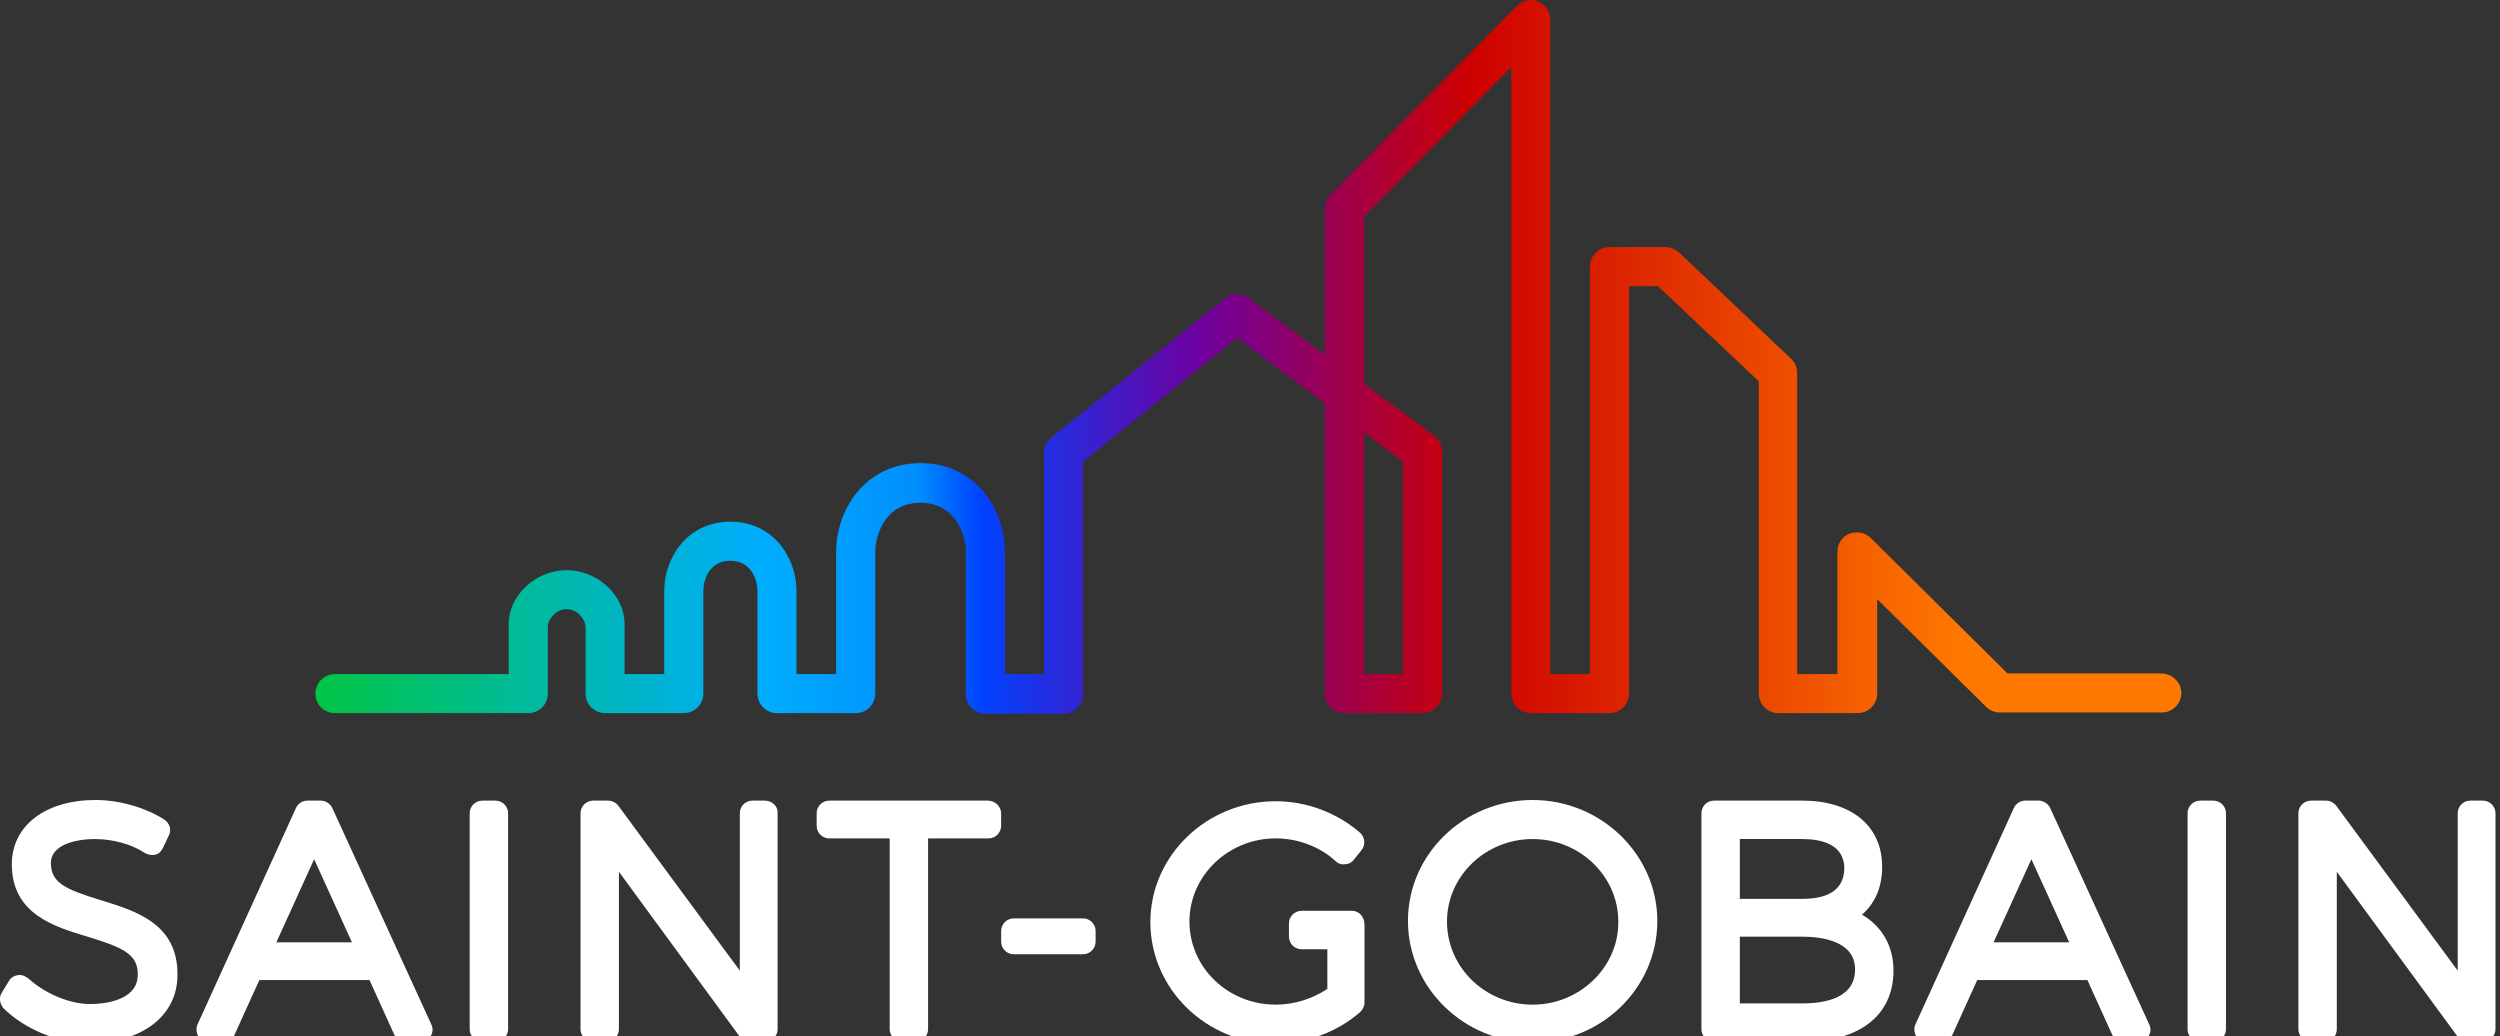
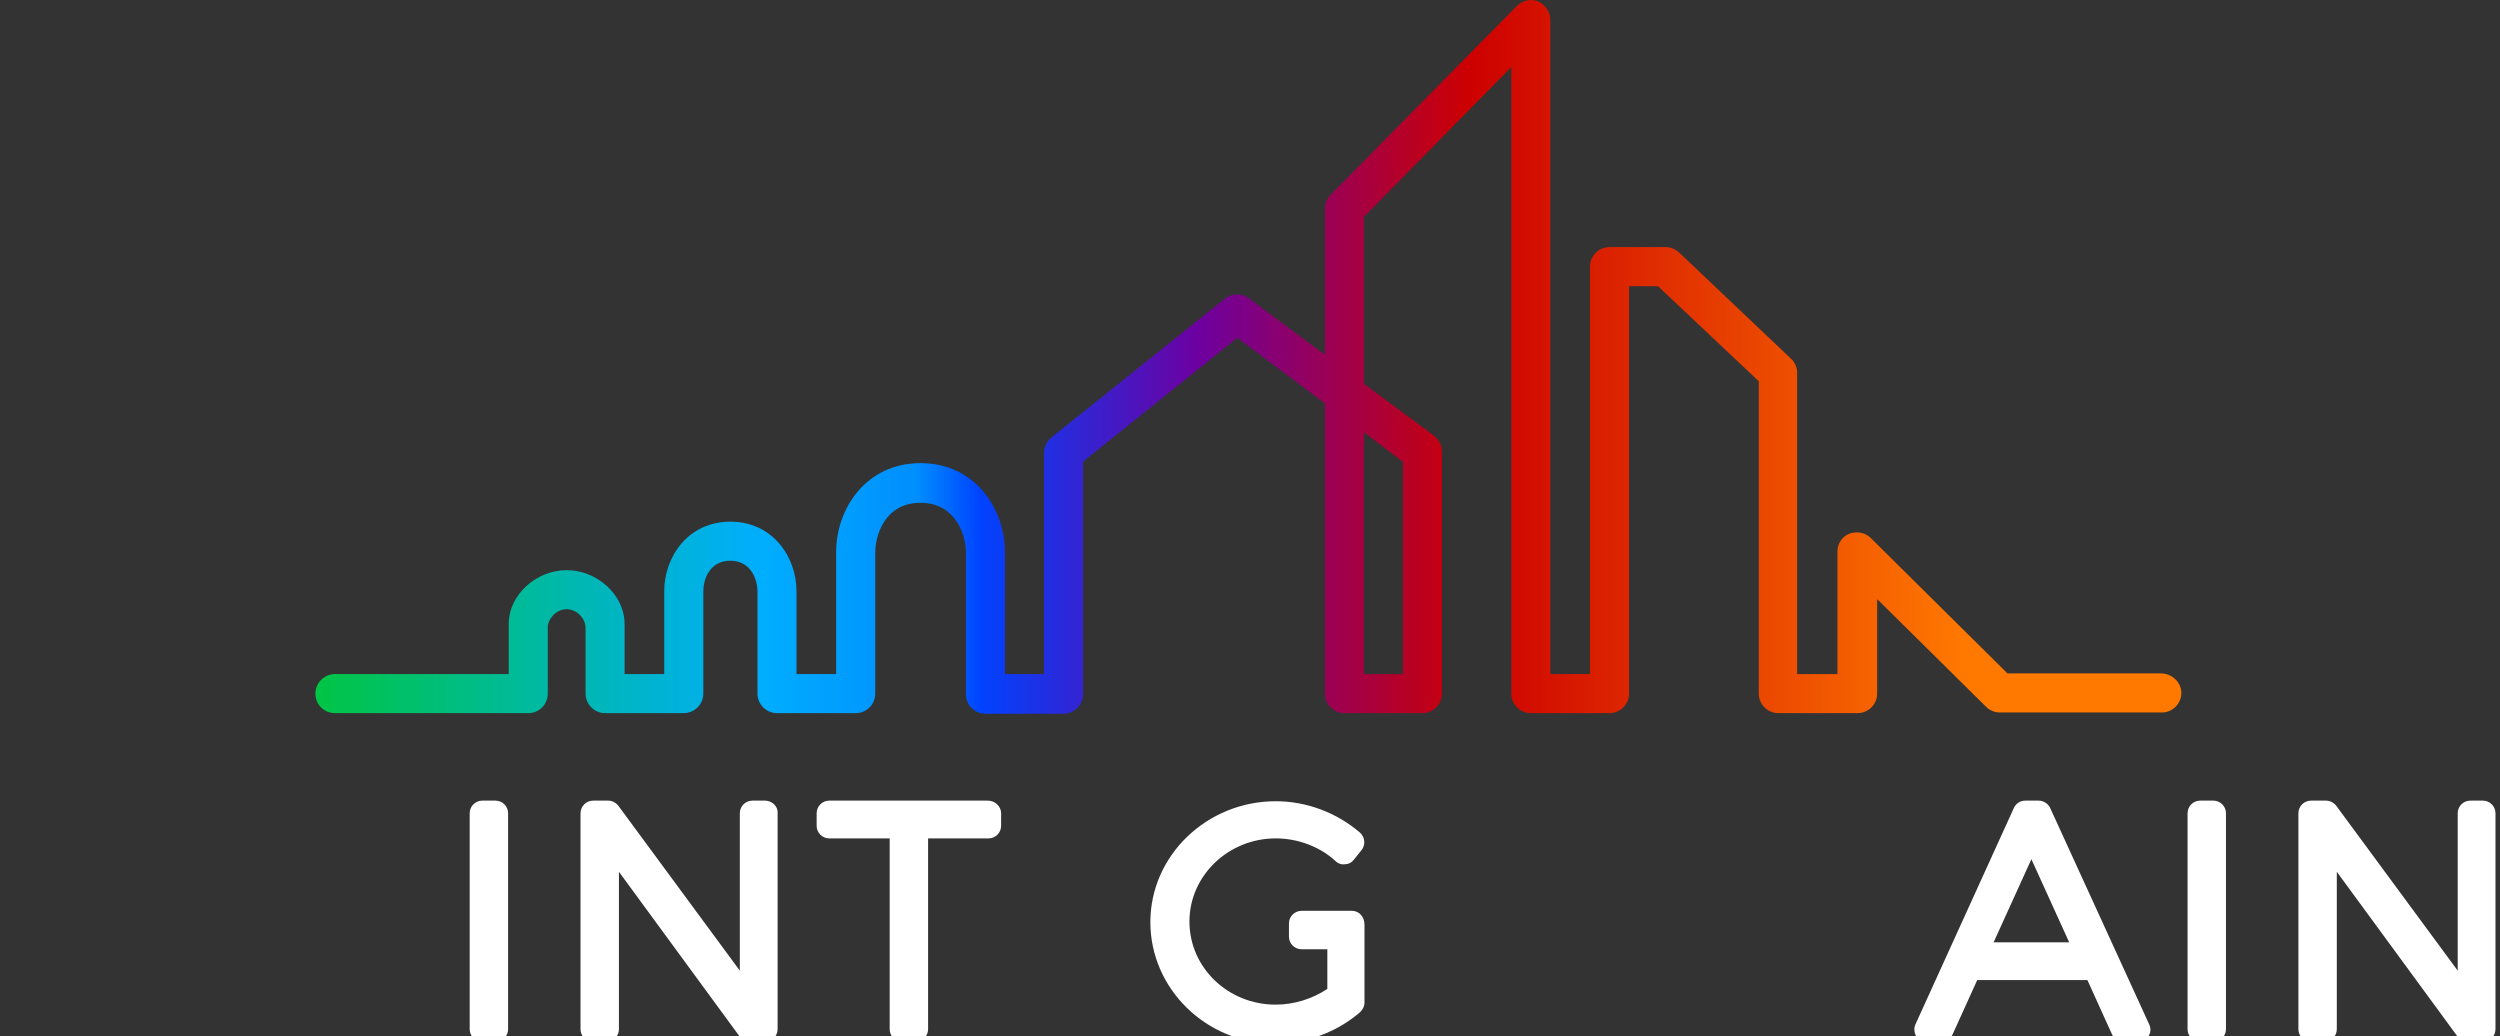
<svg xmlns="http://www.w3.org/2000/svg" height="46" viewBox="0 0 111 46" width="111">
  <rect x="0" y="0" width="111" height="46" fill="#333333" stroke="none" />
  <linearGradient id="a" x1="0%" x2="88.277%" y1="50%" y2="50%">
    <stop offset="0" stop-color="#00c543" />
    <stop offset=".272" stop-color="#00aefe" />
    <stop offset=".366" stop-color="#008efe" />
    <stop offset=".404" stop-color="#0043ff" />
    <stop offset=".536" stop-color="#6d00a0" />
    <stop offset=".701" stop-color="#cd0000" />
    <stop offset="1" stop-color="#ff7900" />
  </linearGradient>
  <g fill="none" fill-rule="nonzero">
    <g fill="#fff" transform="translate(0 35.52)">
-       <path d="m4.469 4.446c-1.538-.475-2.209-.755-2.209-1.65 0-.783 1.035-1.062 1.957-1.062.783 0 1.622.224 2.209.615.14.084.308.112.447.084.168-.028.28-.14.363-.308l.252-.531c.14-.252.056-.559-.196-.727-.839-.531-1.985-.867-3.048-.867-2.237 0-3.719 1.146-3.719 2.852 0 2.209 1.873 2.768 3.355 3.215 1.566.475 2.265.783 2.237 1.706 0 .951-1.09 1.286-2.125 1.286-.979 0-2.069-.531-2.712-1.118-.14-.112-.308-.196-.475-.168-.168.028-.336.112-.419.28l-.308.503c-.14.224-.084.503.084.699.979.951 2.432 1.538 3.803 1.538 2.321 0 3.914-1.202 3.914-3.02.028-2.293-1.873-2.852-3.411-3.327" />
-       <path d="m12.27 6.319 1.678-3.691 1.678 3.691zm2.488-5.955c-.084-.196-.308-.336-.503-.336h-.615c-.224 0-.419.14-.503.336l-4.362 9.59c-.084.168-.056.391.028.531.112.168.28.252.475.252h.643c.224 0 .419-.14.503-.336l1.09-2.405h4.893l1.09 2.405c.084.196.308.336.503.336h.643c.196 0 .363-.112.475-.252.112-.168.112-.363.028-.531z" />
      <path d="m22.0.028h-.587c-.308 0-.559.252-.559.559v9.59c0 .308.252.559.559.559h.587c.308 0 .559-.252.559-.559v-9.59c0-.308-.252-.559-.559-.559" />
      <path d="m33.966.028h-.559c-.308 0-.559.252-.559.559v6.99l-5.396-7.325c-.112-.14-.28-.224-.447-.224h-.671c-.308 0-.559.252-.559.559v9.59c0 .308.252.559.559.559h.587c.308 0 .559-.252.559-.559v-6.99l5.368 7.325c.112.14.28.224.447.224h.671c.308 0 .559-.252.559-.559v-9.59c.028-.308-.252-.559-.559-.559" />
      <path d="m43.864.028h-7.046c-.308 0-.559.252-.559.559v.559c0 .308.252.559.559.559h2.684v8.472c0 .308.252.559.559.559h.587c.308 0 .559-.252.559-.559v-8.472h2.684c.308 0 .559-.252.559-.559v-.559c0-.308-.28-.559-.587-.559" />
-       <path d="m48.086 5.256h-3.076c-.308 0-.559.252-.559.559v.475c0 .308.252.559.559.559h3.076c.308 0 .559-.252.559-.559v-.475c0-.308-.252-.559-.559-.559" />
      <path d="m60.025 4.921h-.531-1.706c-.308 0-.559.252-.559.559v.587c0 .308.252.559.559.559h1.146v1.761c-.671.447-1.482.699-2.293.699-2.125 0-3.83-1.65-3.83-3.691 0-2.041 1.734-3.691 3.83-3.691.979 0 1.957.363 2.656 1.007.112.112.28.168.419.14.168 0 .308-.084.391-.196l.336-.419c.196-.224.168-.587-.056-.783-1.035-.895-2.377-1.398-3.747-1.398-3.048 0-5.564 2.405-5.564 5.368s2.488 5.396 5.536 5.396c1.37 0 2.74-.503 3.775-1.398.112-.112.196-.252.196-.419v-3.467c0-.363-.252-.615-.559-.615" />
-       <path d="m68.049 9.087c-2.097 0-3.803-1.65-3.803-3.691 0-2.013 1.706-3.663 3.803-3.663s3.803 1.65 3.803 3.663c.028 2.013-1.706 3.691-3.803 3.691m0-9.087c-3.048 0-5.536 2.405-5.536 5.368 0 2.964 2.488 5.396 5.536 5.396 3.048 0 5.536-2.405 5.536-5.396 0-2.936-2.488-5.368-5.536-5.368" />
-       <path d="m77.248 6.067h2.768c.867 0 2.349.196 2.349 1.454s-1.286 1.51-2.349 1.51h-2.768zm2.768-1.678h-2.768v-2.656h2.768c.839 0 1.873.224 1.873 1.314-.028.895-.643 1.342-1.873 1.342zm2.656.699c.587-.503.895-1.23.895-2.125 0-1.817-1.37-2.936-3.551-2.936h-3.914c-.308 0-.559.252-.559.559v9.59c0 .308.252.559.559.559h3.942c2.516 0 4.026-1.174 4.026-3.159 0-1.09-.503-1.957-1.398-2.488z" />
      <path d="m88.516 6.319 1.678-3.691 1.678 3.691zm2.516-5.955c-.084-.196-.308-.336-.503-.336h-.615c-.224 0-.419.14-.503.336l-4.362 9.59c-.084.168-.056.391.028.531.112.168.28.252.475.252h.643c.224 0 .419-.14.503-.336l1.09-2.405h4.893l1.09 2.405c.084.196.308.336.503.336h.643c.196 0 .363-.112.475-.252.112-.168.112-.363.028-.531z" />
      <path d="m98.274.028h-.587c-.308 0-.559.252-.559.559v9.59c0 .308.252.559.559.559h.587c.308 0 .559-.252.559-.559v-9.59c0-.308-.252-.559-.559-.559" />
      <path d="m110.24.028h-.559c-.308 0-.559.252-.559.559v6.99l-5.396-7.325c-.112-.14-.28-.224-.447-.224h-.671c-.308 0-.559.252-.559.559v9.59c0 .308.252.559.559.559h.587c.308 0 .559-.252.559-.559v-6.99l5.368 7.325c.112.14.28.224.447.224h.671c.308 0 .559-.252.559-.559v-9.59c0-.308-.252-.559-.559-.559" />
    </g>
    <path d="m95.953 29.9h-6.822l-.056-.056-6.011-5.955c-.252-.252-.615-.308-.951-.196-.336.14-.531.447-.531.811v5.424h-1.789v-13.393c0-.224-.112-.475-.28-.615l-4.977-4.725c-.168-.14-.363-.224-.587-.224h-2.488c-.475 0-.867.391-.867.867v18.09h-1.761v-29.05c0-.363-.224-.671-.531-.811-.308-.14-.699-.056-.951.196l-8.276 8.388c-.168.168-.252.391-.252.615v6.487l-3.383-2.516c-.308-.224-.755-.224-1.062.028l-7.689 6.151c-.196.168-.336.419-.336.671v9.842h-1.734v-5.424c0-1.901-1.314-3.942-3.747-3.942s-3.747 2.041-3.747 3.942v5.424h-1.761v-3.691c0-1.482-1.035-3.076-2.936-3.076-1.901 0-2.936 1.594-2.936 3.076v3.691h-1.761v-.168c0-.755 0-1.706 0-2.069 0-1.258-1.202-2.377-2.572-2.377-1.37 0-2.572 1.118-2.572 2.377v2.237h-7.717c-.475 0-.867.391-.867.867 0 .224.084.447.252.615.168.168.391.252.615.252h8.584c.224 0 .447-.084.615-.252.168-.168.252-.391.252-.615v-2.964c0-.308.336-.783.839-.783.475 0 .839.447.839.811v2.936c0 .475.391.867.867.867h3.495c.475 0 .867-.391.867-.867v-4.557c0-.475.252-1.342 1.202-1.342.951 0 1.202.895 1.202 1.342v4.557c0 .475.391.867.867.867h3.495c.224 0 .447-.084.615-.252s.252-.391.252-.615v-6.263c0-.755.419-2.209 2.013-2.209 1.482 0 2.013 1.314 2.013 2.209v6.291c0 .475.391.867.867.867h3.467c.475 0 .867-.391.867-.867v-10.317l.056-.056 6.794-5.452 3.886 2.908v12.889c0 .475.391.867.867.867h3.467c.475 0 .867-.391.867-.867v-10.737c0-.28-.14-.531-.336-.699l-3.131-2.321v-7.409l.056-.056 6.487-6.598v27.82c0 .475.391.867.867.867h3.495c.475 0 .867-.391.867-.867v-18.09h1.286l.056.056 4.418 4.166v13.868c0 .475.391.867.867.867h3.523c.475 0 .867-.391.867-.867v-4.194l4.837 4.781c.168.168.391.252.615.252h7.186c.475 0 .867-.391.867-.867 0-.475-.419-.867-.895-.867zm-33.663-9.394v9.422h-1.734v-10.737z" fill="url(#a)" />
  </g>
</svg>